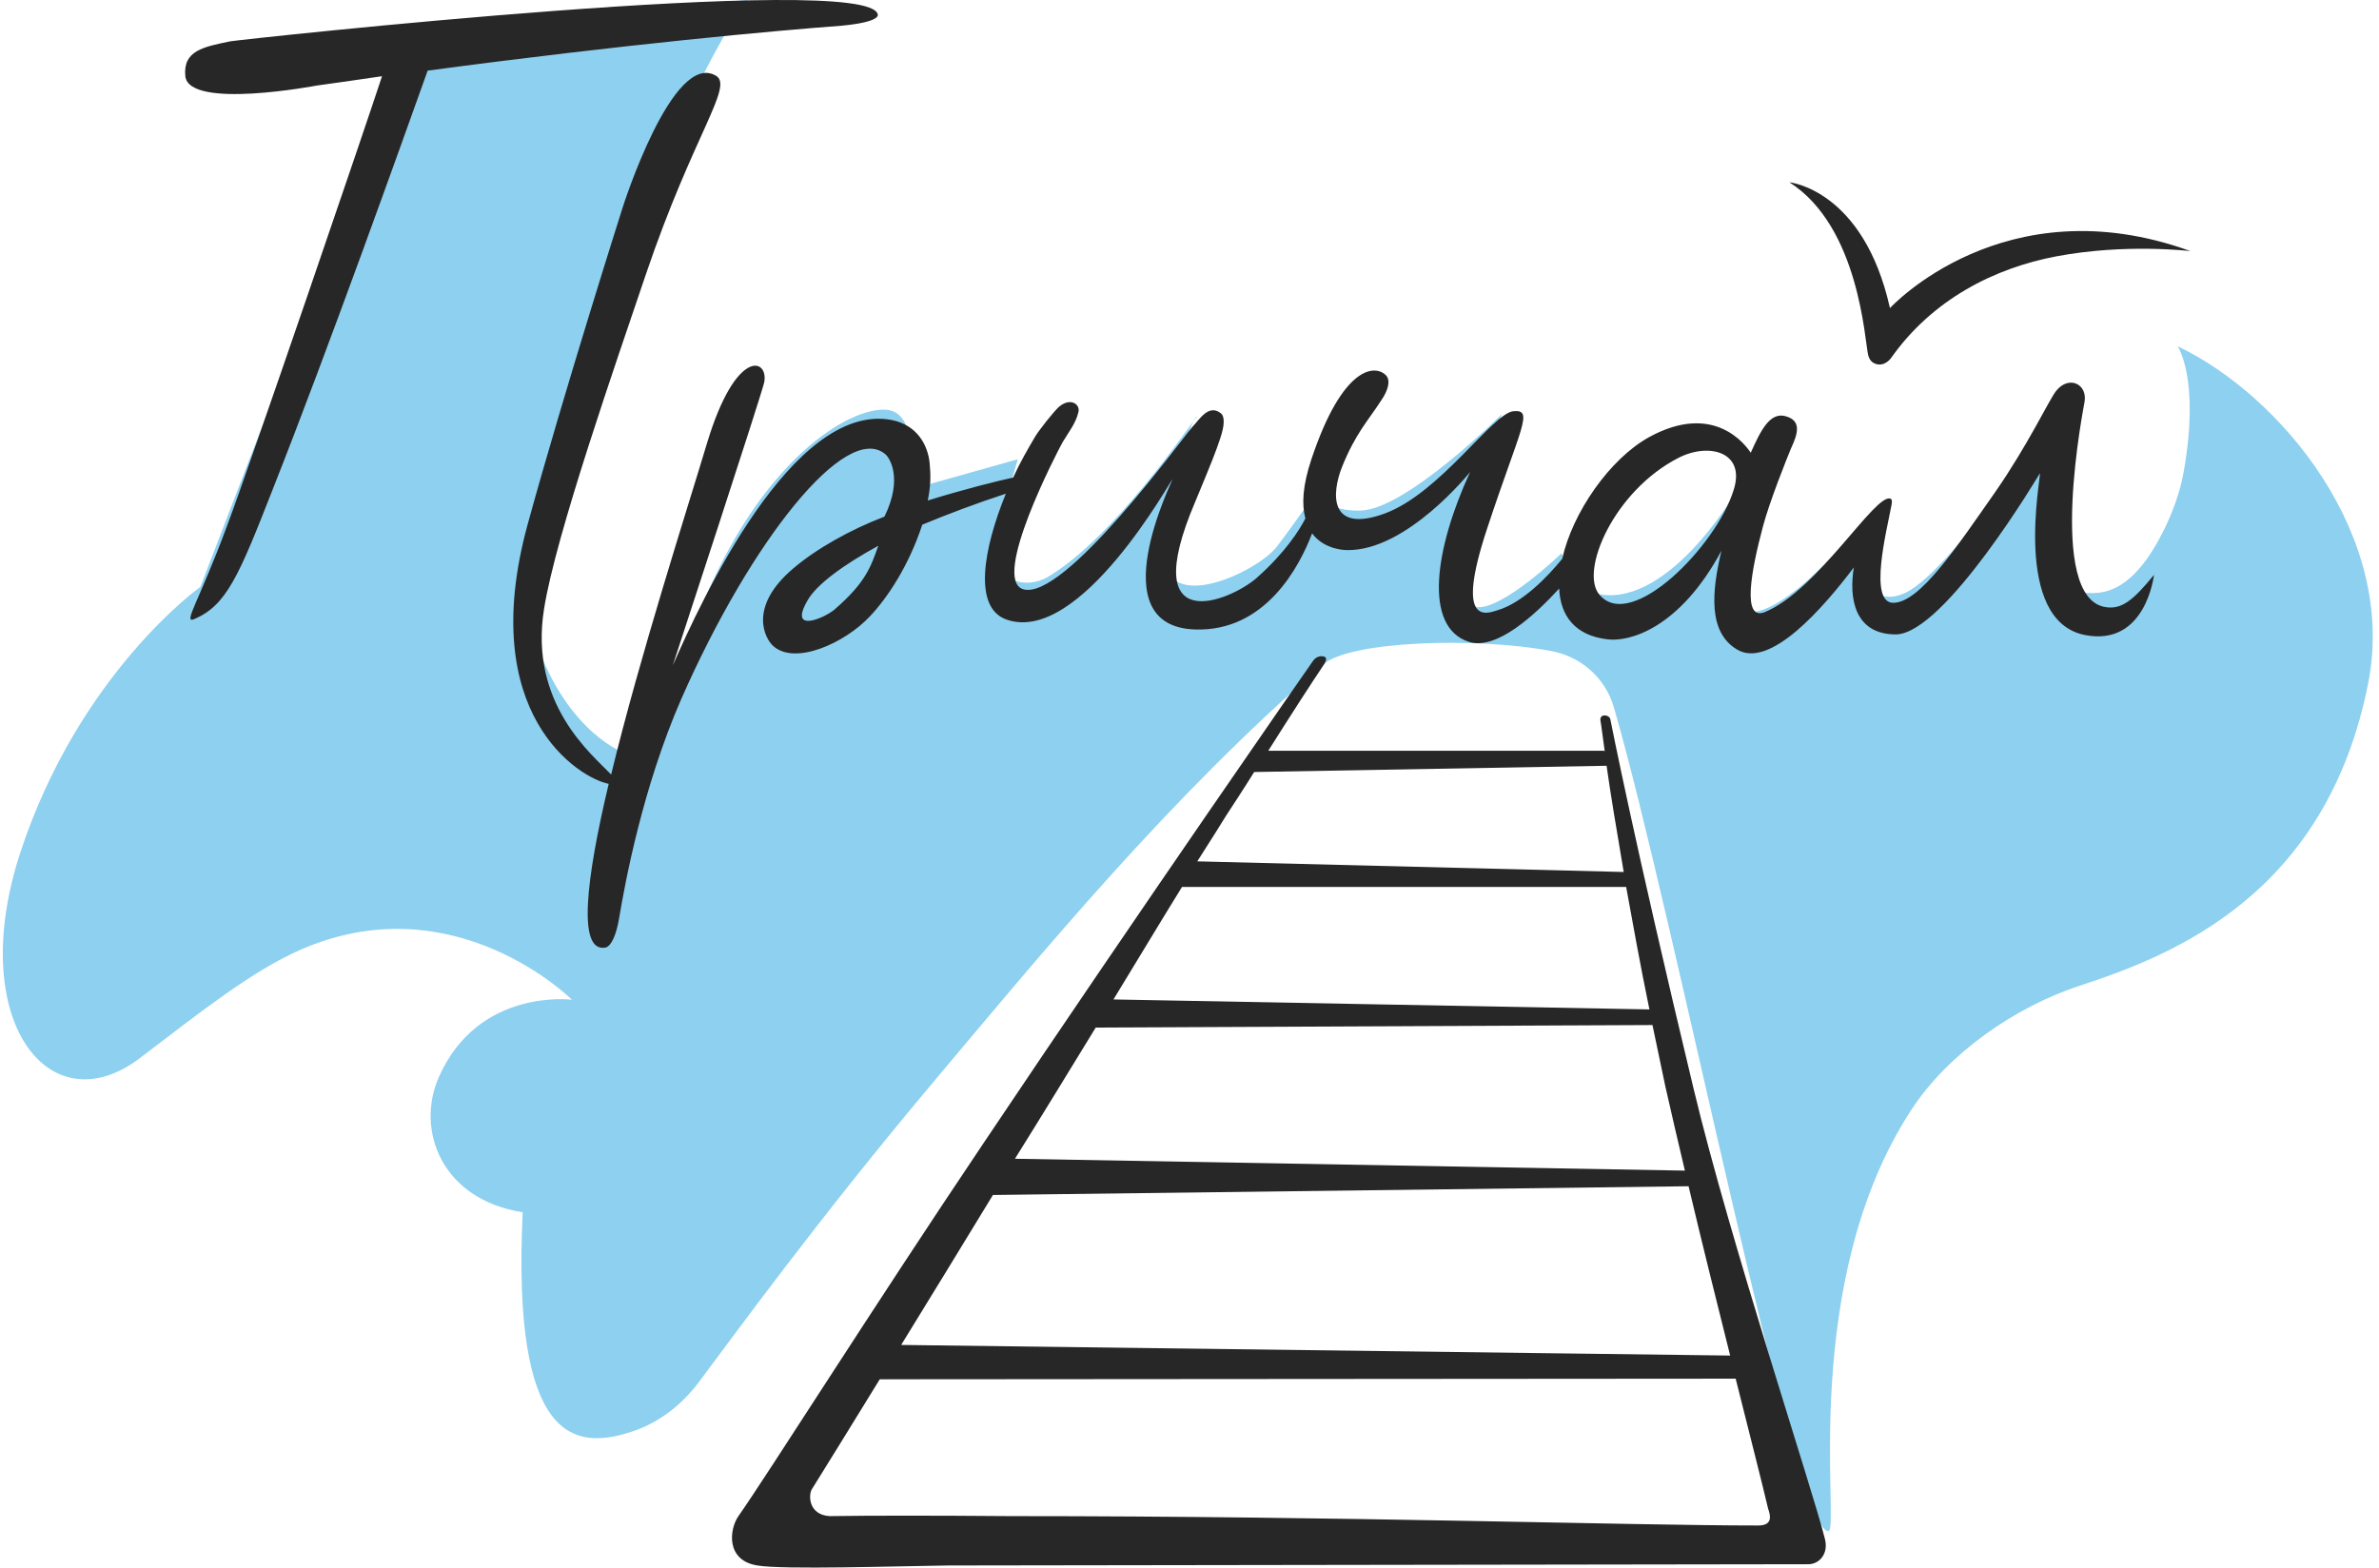
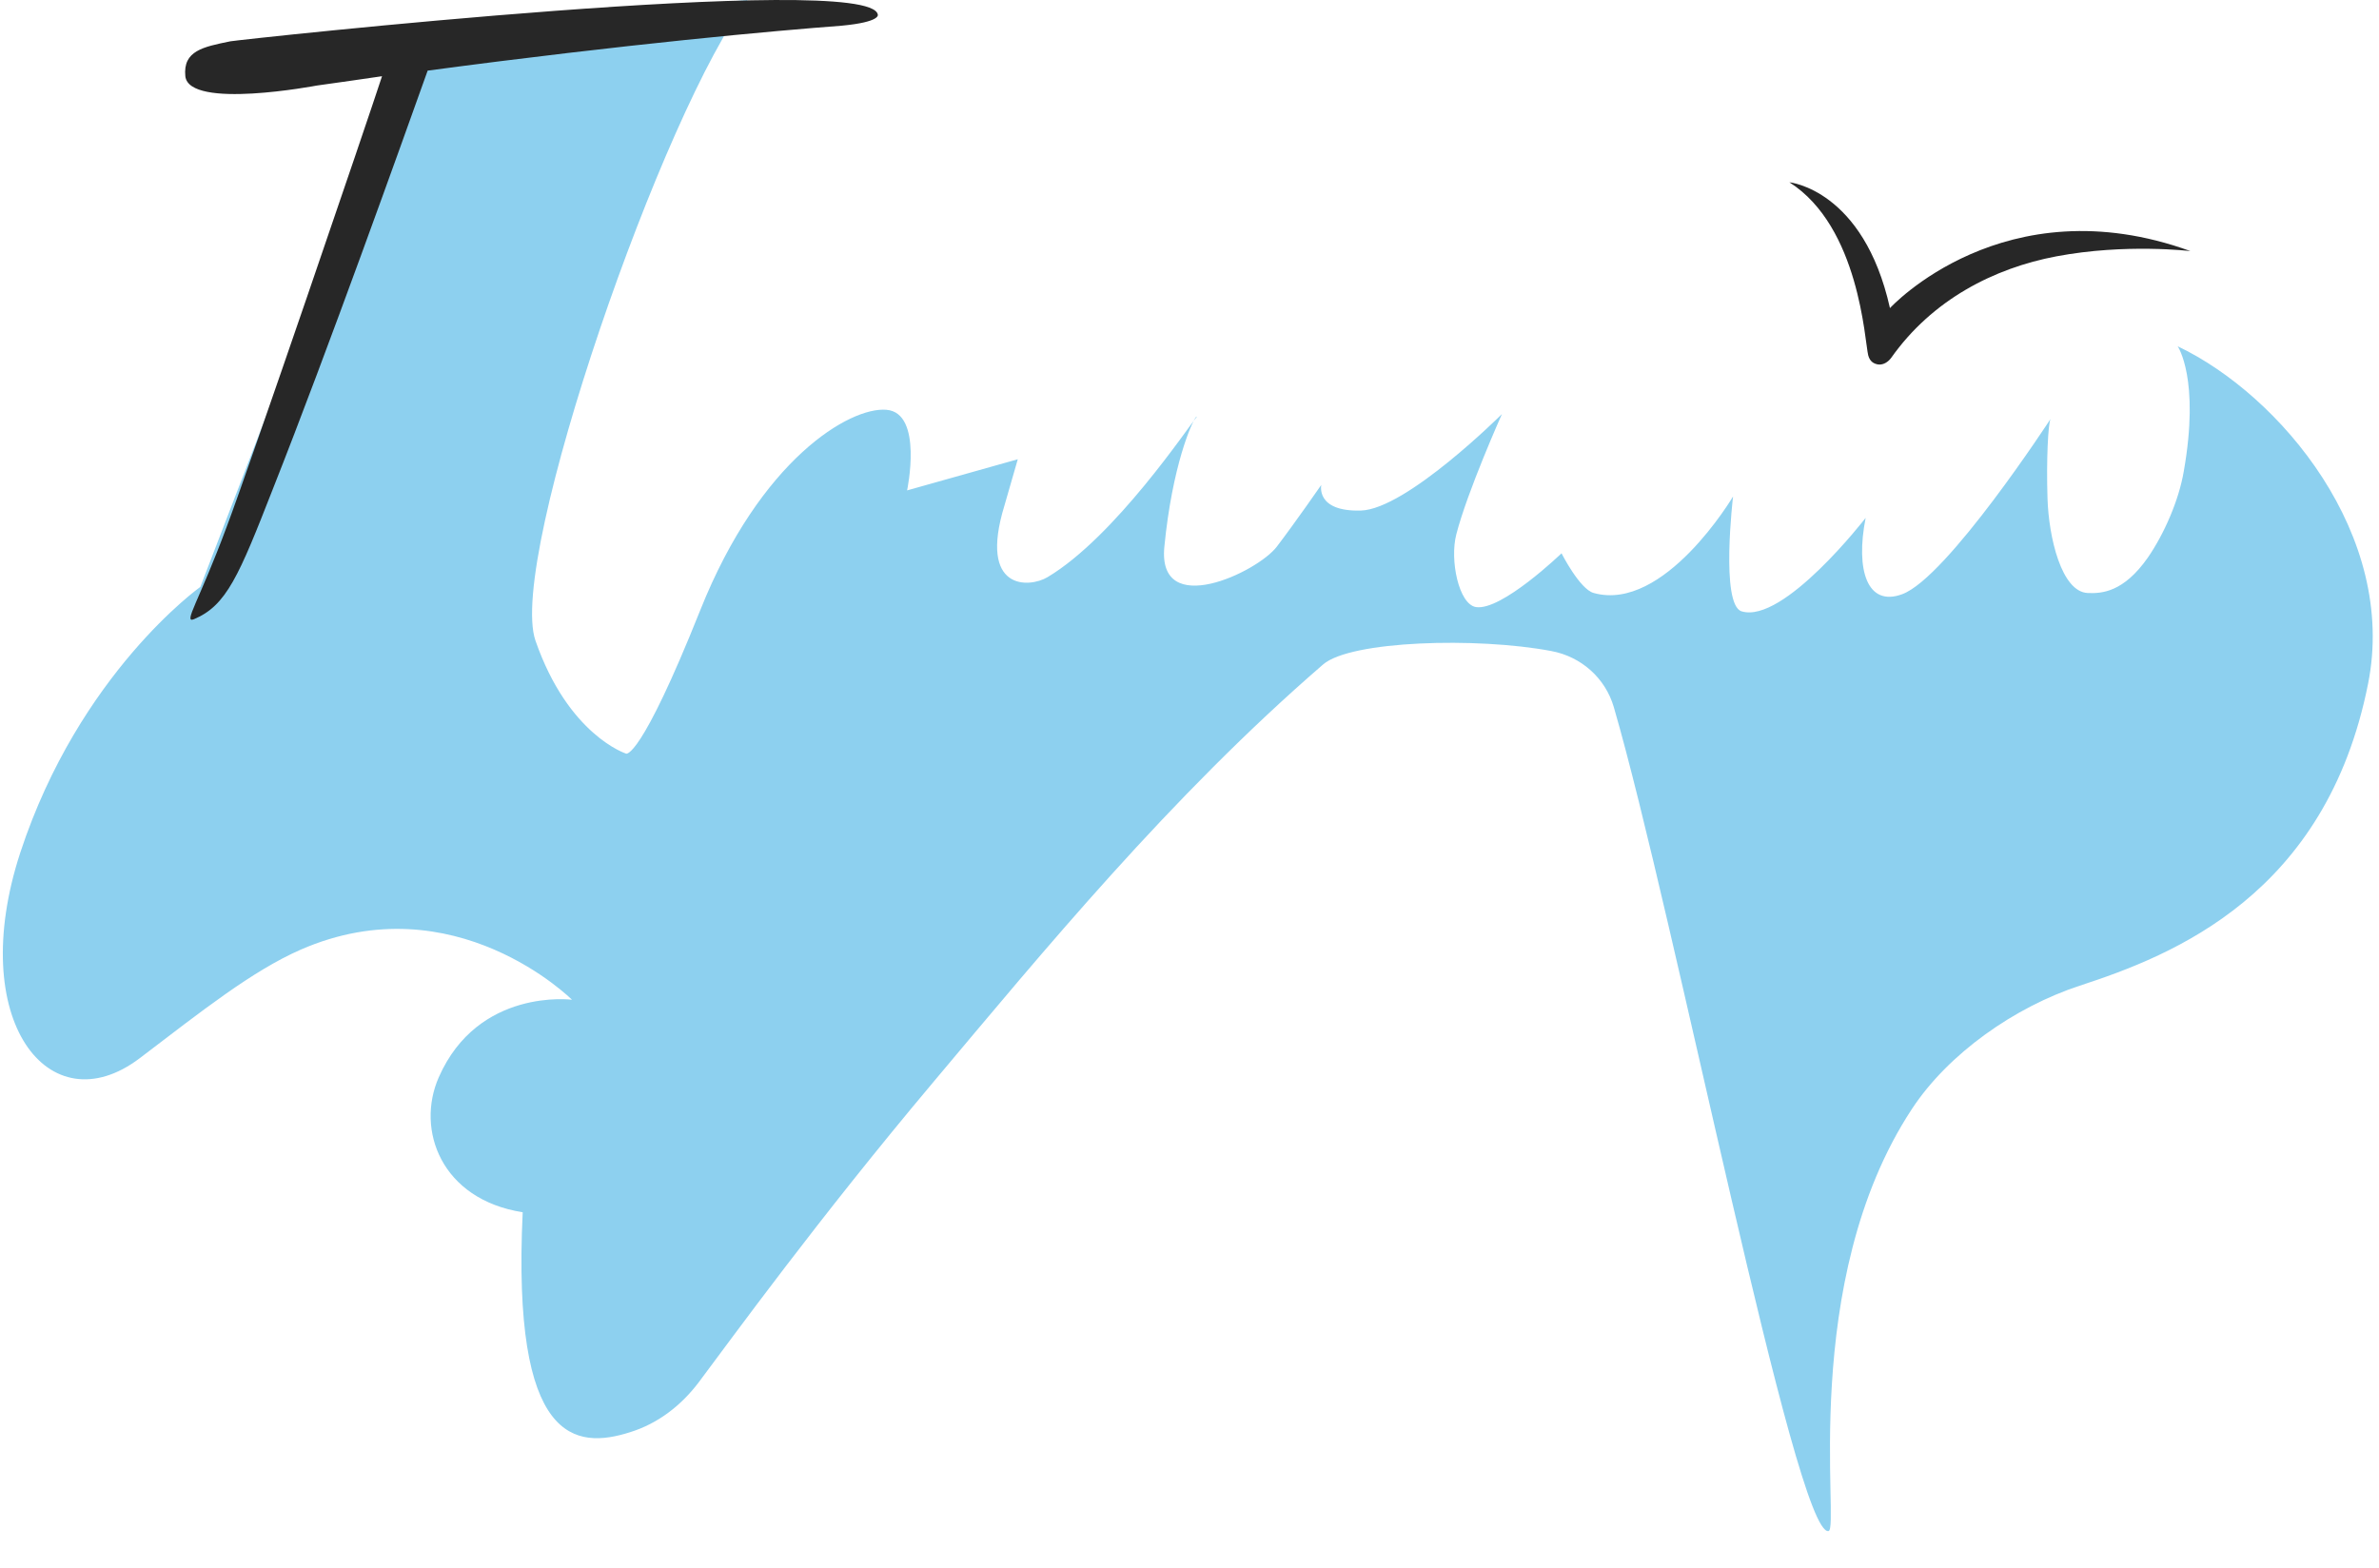
<svg xmlns="http://www.w3.org/2000/svg" width="305" height="201" viewBox="0 0 305 201" fill="none">
  <path fill-rule="evenodd" clip-rule="evenodd" d="M303.593 87.705C307.414 68.676 292.365 50.665 279.187 44.401C279.187 44.401 282.072 48.551 279.967 60.454C279.343 64.134 277.471 68.441 275.366 71.495C272.247 75.959 269.44 76.115 267.646 76.037C264.293 75.88 262.656 68.911 262.5 63.899C262.344 58.966 262.578 54.346 262.89 53.719C262.89 53.719 249.634 74.079 243.863 76.194C239.419 77.838 237.859 73.139 239.185 66.405C239.185 66.405 228.658 80.031 223.278 78.386C220.548 77.525 222.186 63.664 222.186 63.664C222.186 63.664 213.374 78.543 204.329 76.037C202.536 75.567 200.196 70.947 200.196 70.947C200.196 70.947 192.477 78.386 189.202 77.838C187.018 77.447 185.849 71.808 186.706 68.519C188.11 63.038 192.555 53.093 192.555 53.093C192.555 53.093 180.312 65.309 174.464 65.465C168.616 65.622 169.396 62.176 169.396 62.176C169.396 62.176 166.199 66.797 163.703 70.085C161.208 73.374 148.342 79.483 149.278 70.085C150.291 59.749 152.787 54.111 153.332 53.484L153.41 53.406V53.484C152.397 54.659 142.962 68.833 134.306 74.001C131.967 75.41 125.417 75.802 128.77 64.839L130.485 58.888L116.294 62.881C116.294 62.881 118.399 52.936 113.642 52.545C108.964 52.153 97.501 58.888 89.781 78.23C82.062 97.572 80.268 96.632 80.268 96.632C80.268 96.632 72.861 94.283 68.65 82.145C64.985 71.573 85.259 13.626 95.864 0L53.288 3.602L25.685 75.254C25.685 75.254 10.167 86.295 2.604 109.318C-4.414 130.774 6.268 144.478 17.887 135.708C25.919 129.599 32.313 124.509 38.551 121.769C58.279 113.155 73.328 128.19 73.328 128.19C73.328 128.19 61.32 126.624 56.252 138.135C53.288 144.87 56.563 153.797 67.012 155.441C65.609 185.041 73.718 185.903 80.814 183.632C84.323 182.536 87.286 180.265 89.547 177.289C93.836 171.573 104.831 156.381 119.647 138.762C133.604 122.16 150.057 102.113 169.63 85.199C173.139 82.145 189.358 81.675 198.871 83.476C202.692 84.181 205.811 86.922 206.902 90.68C214.622 117.227 230.217 197.101 234.428 196.318C235.91 196.083 230.529 164.368 245.111 142.207C249.79 135.081 258.289 129.13 266.633 126.389C278.641 122.473 298.213 114.721 303.593 87.705Z" fill="#8DD0EF" />
  <path d="M242.302 39.507C238.91 24.297 229.41 23.373 229.41 23.373C238.382 29.087 239.06 43.709 239.513 45.558C239.739 46.398 240.267 46.65 240.795 46.734C241.473 46.818 242.076 46.398 242.453 45.894C247.731 38.415 255.647 34.381 263.639 32.869C272.535 31.188 280.828 32.197 280.828 32.197C256.929 23.541 242.302 39.507 242.302 39.507Z" fill="#272727" />
  <path d="M112.536 1.86C111.508 -3.736 30.875 5.057 29.531 5.297C26.053 6.016 23.444 6.496 23.76 9.773C24.235 14.09 40.598 10.972 40.598 10.972C43.444 10.572 46.29 10.173 48.978 9.773C47.081 15.608 31.903 60.052 29.057 67.566C25.5 77.158 23.444 79.956 24.867 79.396C29.057 77.638 30.638 73.801 34.986 62.69C42.1 44.705 51.429 18.566 54.828 9.054C80.599 5.617 99.413 3.938 107.872 3.298C113.01 2.819 112.536 1.86 112.536 1.86Z" fill="#272727" />
-   <path d="M269.973 77.85C262.23 76.737 267.235 51.695 267.235 51.616C267.704 49.231 265.202 48.038 263.559 50.185C262.699 51.298 259.961 57.101 255.816 63.064C250.967 69.98 246.118 77.373 242.676 77.294C239.548 77.214 241.894 67.993 242.442 65.051C242.52 64.733 242.676 64.018 242.364 63.938C240.408 63.223 233.056 75.704 226.252 78.486C223.28 79.679 224.531 73.08 226.017 67.516C226.799 64.495 229.146 58.612 229.615 57.499C230.554 55.511 230.945 53.921 228.911 53.365C226.878 52.808 225.704 55.273 224.453 58.055C223.827 57.101 219.76 51.457 211.392 56.068C206.386 58.85 201.615 65.687 200.285 71.649C198.408 73.955 195.202 77.294 191.995 78.248C190.509 78.725 186.52 80.235 190.665 67.754C194.967 54.716 196.688 52.49 194.028 52.729C191.369 52.967 184.643 63.223 177.526 65.846C170.33 68.469 170.721 63.223 172.051 59.884C173.771 55.591 175.414 53.921 177.056 51.377C177.995 50.026 178.308 48.754 177.682 48.118C176.274 46.687 172.129 46.925 168.14 58.85C166.967 62.348 166.889 64.733 167.358 66.482C166.576 67.993 164.777 70.854 161.101 74.114C157.738 77.055 145.693 82.064 153.202 64.415C155.548 58.771 155.783 58.135 156.408 56.306C157.034 54.478 157.034 53.365 156.486 52.967C154.922 51.775 153.749 53.842 152.889 54.716C151.716 55.988 136.386 77.214 131.146 75.545C127.079 74.193 135.526 57.976 136.229 56.704C137.09 55.273 137.95 54.239 138.263 52.808C138.498 51.854 137.246 50.9 135.76 52.172C135.056 52.808 133.179 55.193 132.71 55.988C131.771 57.578 130.755 59.327 129.894 61.235C128.017 61.633 123.559 62.746 118.945 64.177C119.336 62.269 119.336 60.917 119.179 59.327C118.945 57.101 117.615 54.478 114.252 53.842C101.581 51.536 89.85 77.135 86.252 85.323C86.252 85.323 97.749 50.264 97.984 48.992C98.531 45.892 94.308 44.62 90.632 56.863C88.129 65.21 82.028 84.131 78.352 99.315C75.928 96.771 67.794 90.252 69.749 78.089C71.235 68.629 79.056 46.289 82.811 35.16C88.911 17.193 94.073 11.072 91.805 9.72C86.252 6.381 79.838 26.574 79.838 26.574C79.838 26.574 72.33 50.185 67.637 67.277C60.989 91.603 74.285 99.792 78.04 100.507C75.146 112.67 73.972 122.21 77.648 121.495C77.648 121.495 78.743 121.415 79.369 117.758C80.151 113.068 82.419 100.905 87.347 89.616C96.341 69.185 108.464 54.08 113.47 58.214C114.017 58.612 115.816 61.315 113.391 66.243C109.012 67.913 104.632 70.377 101.66 72.921C95.872 77.85 98.062 81.905 99.157 82.859C101.973 85.323 108.308 82.461 111.514 79.043C113.783 76.658 116.52 72.524 118.241 67.277C121.291 66.005 125.28 64.495 128.956 63.302C126.062 70.377 124.732 77.93 129.034 79.44C138.498 82.779 150.229 61.315 150.308 61.474C150.386 61.553 140.922 80.315 153.202 80.712C162.274 81.03 166.654 72.524 168.218 68.39C169.861 70.616 172.755 70.536 172.755 70.536C180.419 70.616 188.475 60.52 188.475 60.52C183.939 70.377 182.453 80.394 188.319 82.302C191.838 83.415 196.766 78.884 199.894 75.465C200.051 78.884 201.85 81.507 206.151 81.984C208.889 82.302 215.302 80.633 220.699 70.616C219.447 75.863 218.978 81.03 222.654 83.256C226.878 85.88 233.76 77.93 237.671 72.762C237.045 76.578 237.671 81.348 243.067 81.348C249.324 81.269 261.526 60.679 261.526 60.679C261.682 61.156 257.928 79.599 267.313 81.428C275.135 82.938 276.151 73.716 276.151 73.716C273.492 76.976 272.006 78.168 269.973 77.85ZM106.978 78.168C105.648 79.281 101.034 81.269 103.537 76.976C104.71 74.909 108.229 72.365 112.609 69.98C111.671 72.524 111.123 74.591 106.978 78.168ZM222.263 62.825C220.073 69.98 209.123 81.11 205.056 76.26C202.475 73.239 206.933 62.905 215.224 58.691C219.135 56.704 223.827 57.976 222.263 62.825Z" fill="#272727" />
-   <path d="M217.11 139.527C209.423 107.483 206.6 92.903 206.443 92.182C206.286 91.621 205.031 91.461 205.188 92.422C205.266 92.743 205.423 94.105 205.737 96.348L205.658 96.268H162.597C165.734 91.301 168.166 87.536 169.734 85.212C169.97 84.892 170.127 84.411 169.891 84.251C169.421 84.011 168.793 84.171 168.401 84.652C168.323 84.732 146.282 116.456 126.202 146.417C111.77 167.886 98.436 189.036 94.671 194.403C93.494 196.085 93.024 200.091 97.102 200.732C100.24 201.293 115.221 200.812 121.574 200.732L231.856 200.572C233.19 200.572 234.445 199.29 233.974 197.367C232.484 191.279 221.816 159.235 217.11 139.527ZM157.185 104.599C157.655 103.878 158.126 103.157 158.596 102.436C159.381 101.234 160.087 100.113 160.793 98.991L205.972 98.19C206.443 101.555 207.227 106.281 208.168 111.809L153.498 110.447C155.381 107.483 156.714 105.4 157.185 104.599ZM151.537 113.732H208.482C209.345 118.458 210.286 123.746 211.463 129.433L177.107 128.793L142.752 128.152C146.125 122.624 149.106 117.657 151.537 113.732ZM140.478 131.757L211.855 131.436C212.404 134 212.953 136.643 213.502 139.287C214.286 142.812 215.149 146.417 216.012 150.102L130.124 148.58C133.732 142.812 137.183 137.124 140.478 131.757ZM127.3 153.226L216.483 152.105C218.287 159.715 220.169 167.246 221.816 173.815L115.535 172.453C119.143 166.605 123.143 160.036 127.3 153.226ZM225.424 195.605C208.639 195.605 173.107 194.403 129.497 194.403C119.77 194.323 111.613 194.323 106.358 194.403C103.691 194.243 103.613 191.759 104.083 190.958C105.887 188.074 108.946 183.108 112.79 176.859L222.522 176.779C224.405 184.309 225.973 190.398 226.679 193.442C226.993 194.323 227.307 195.605 225.424 195.605Z" fill="#272727" />
</svg>